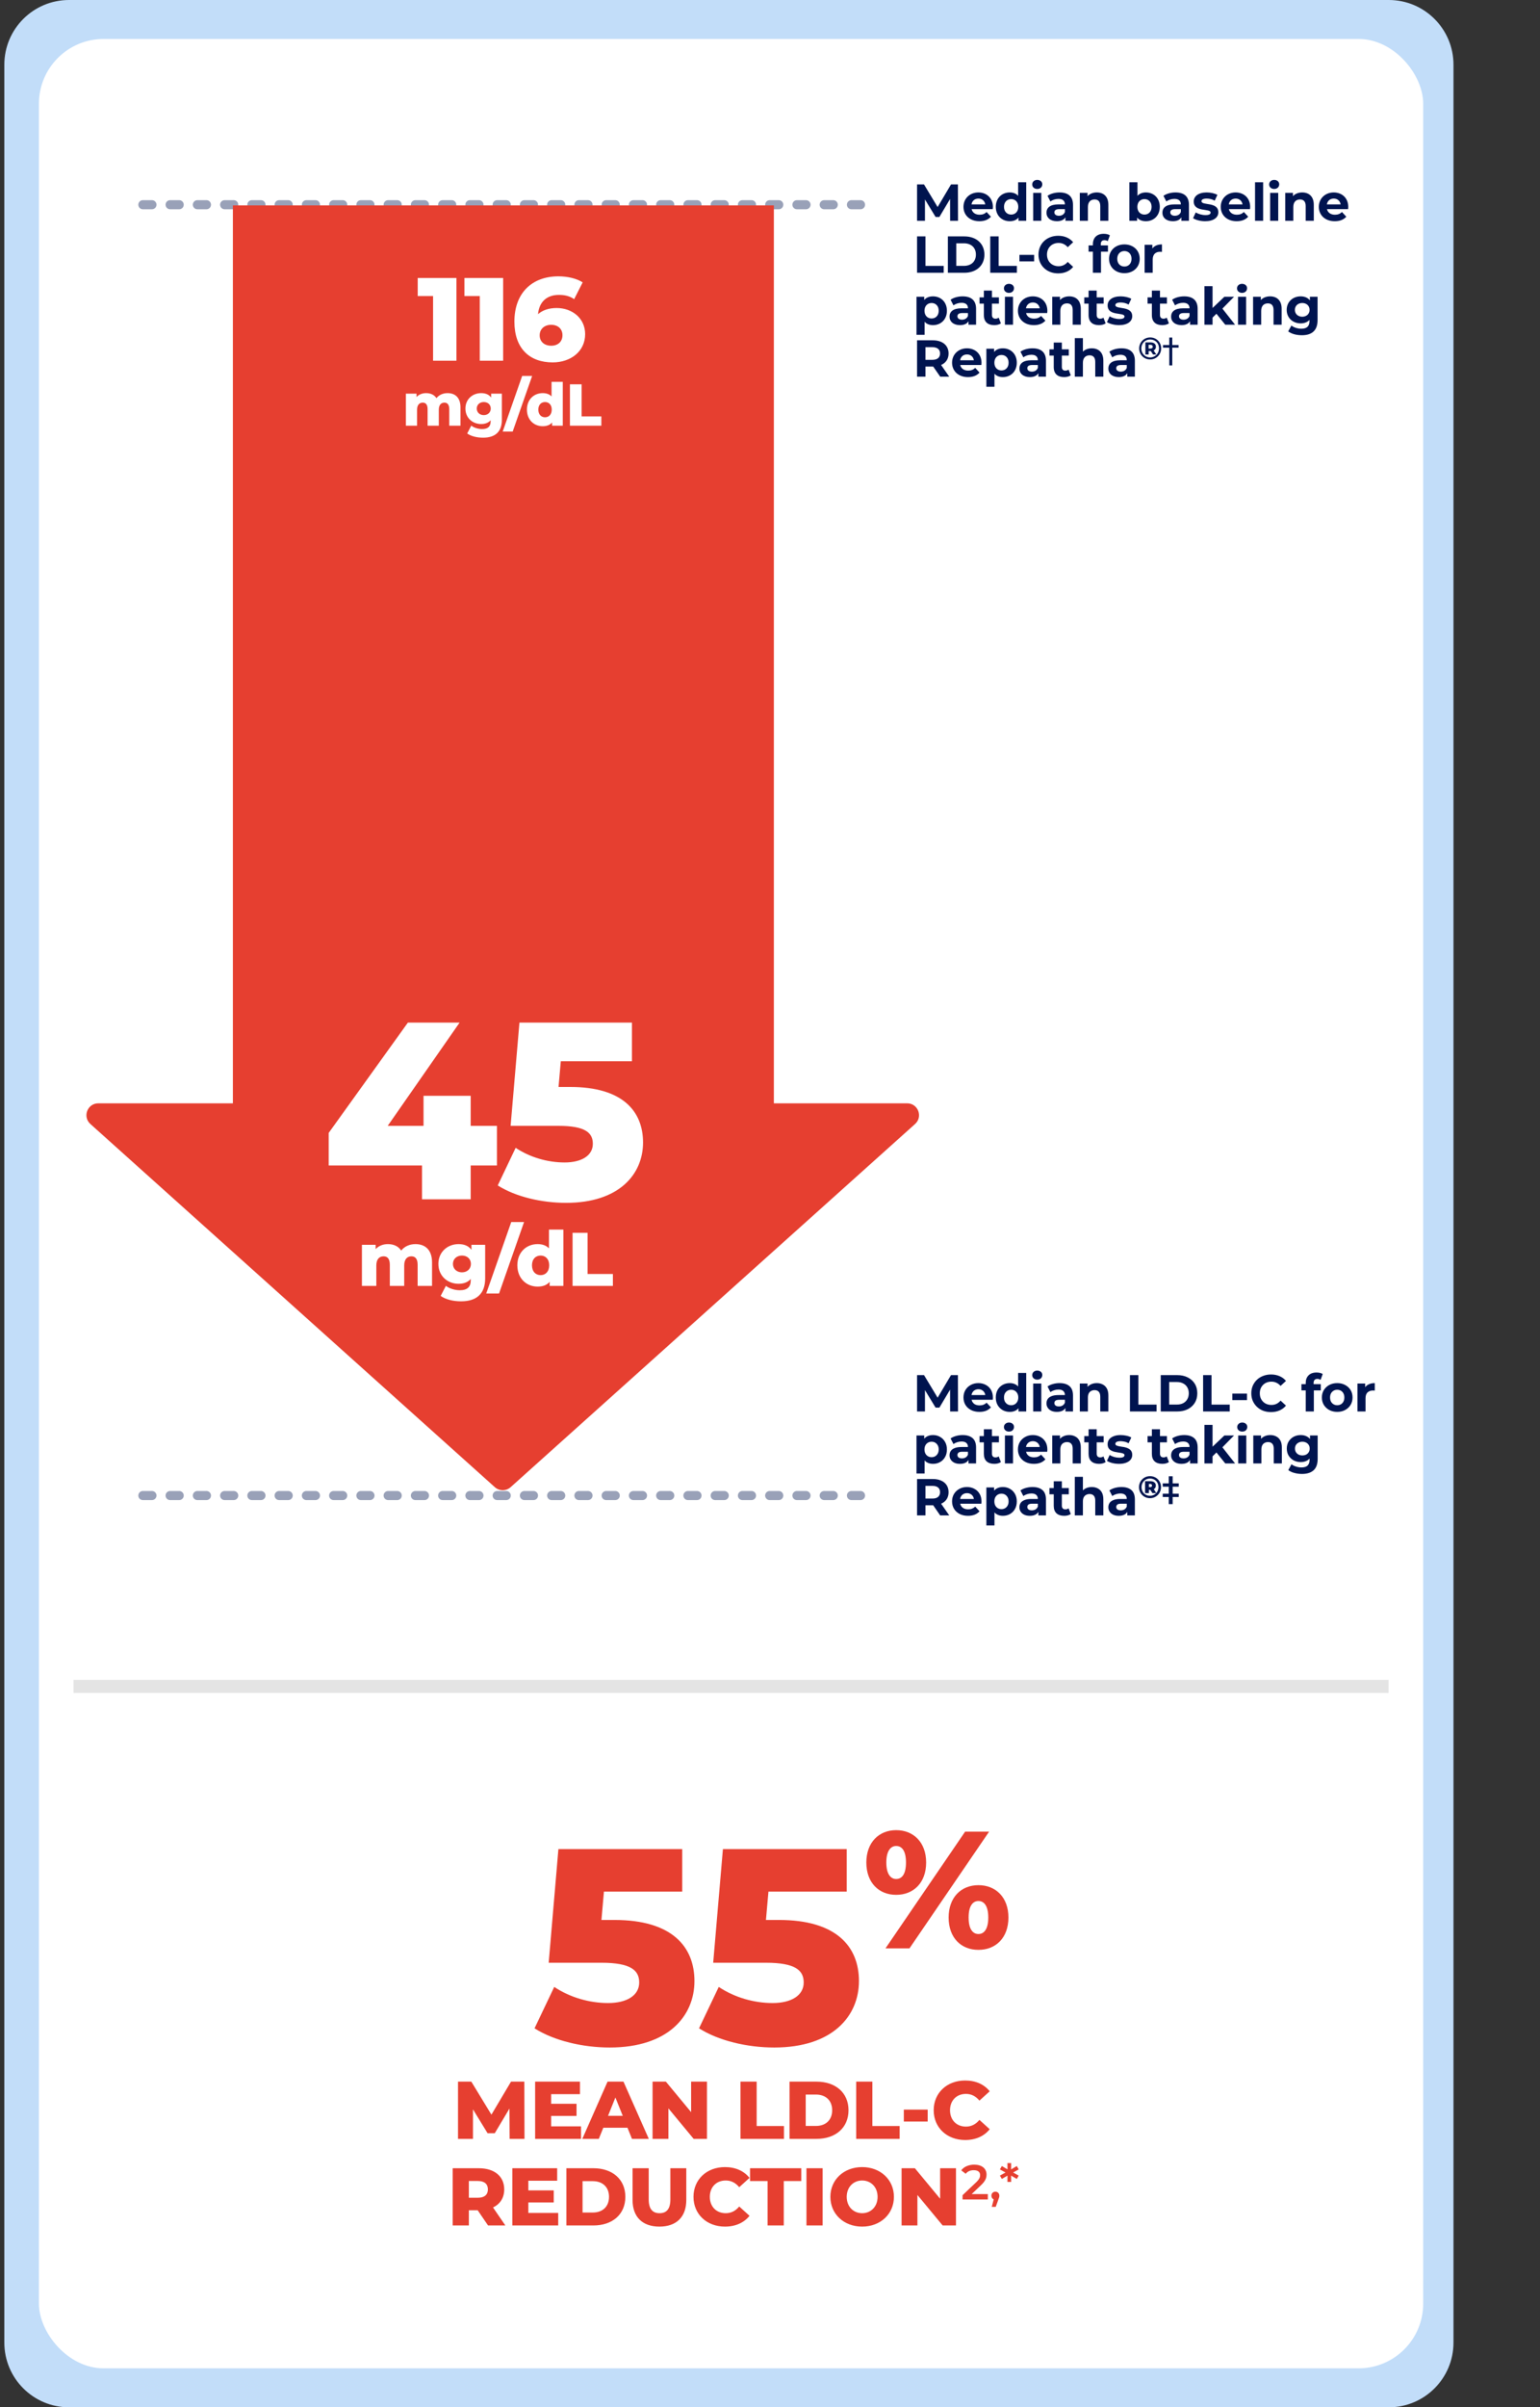
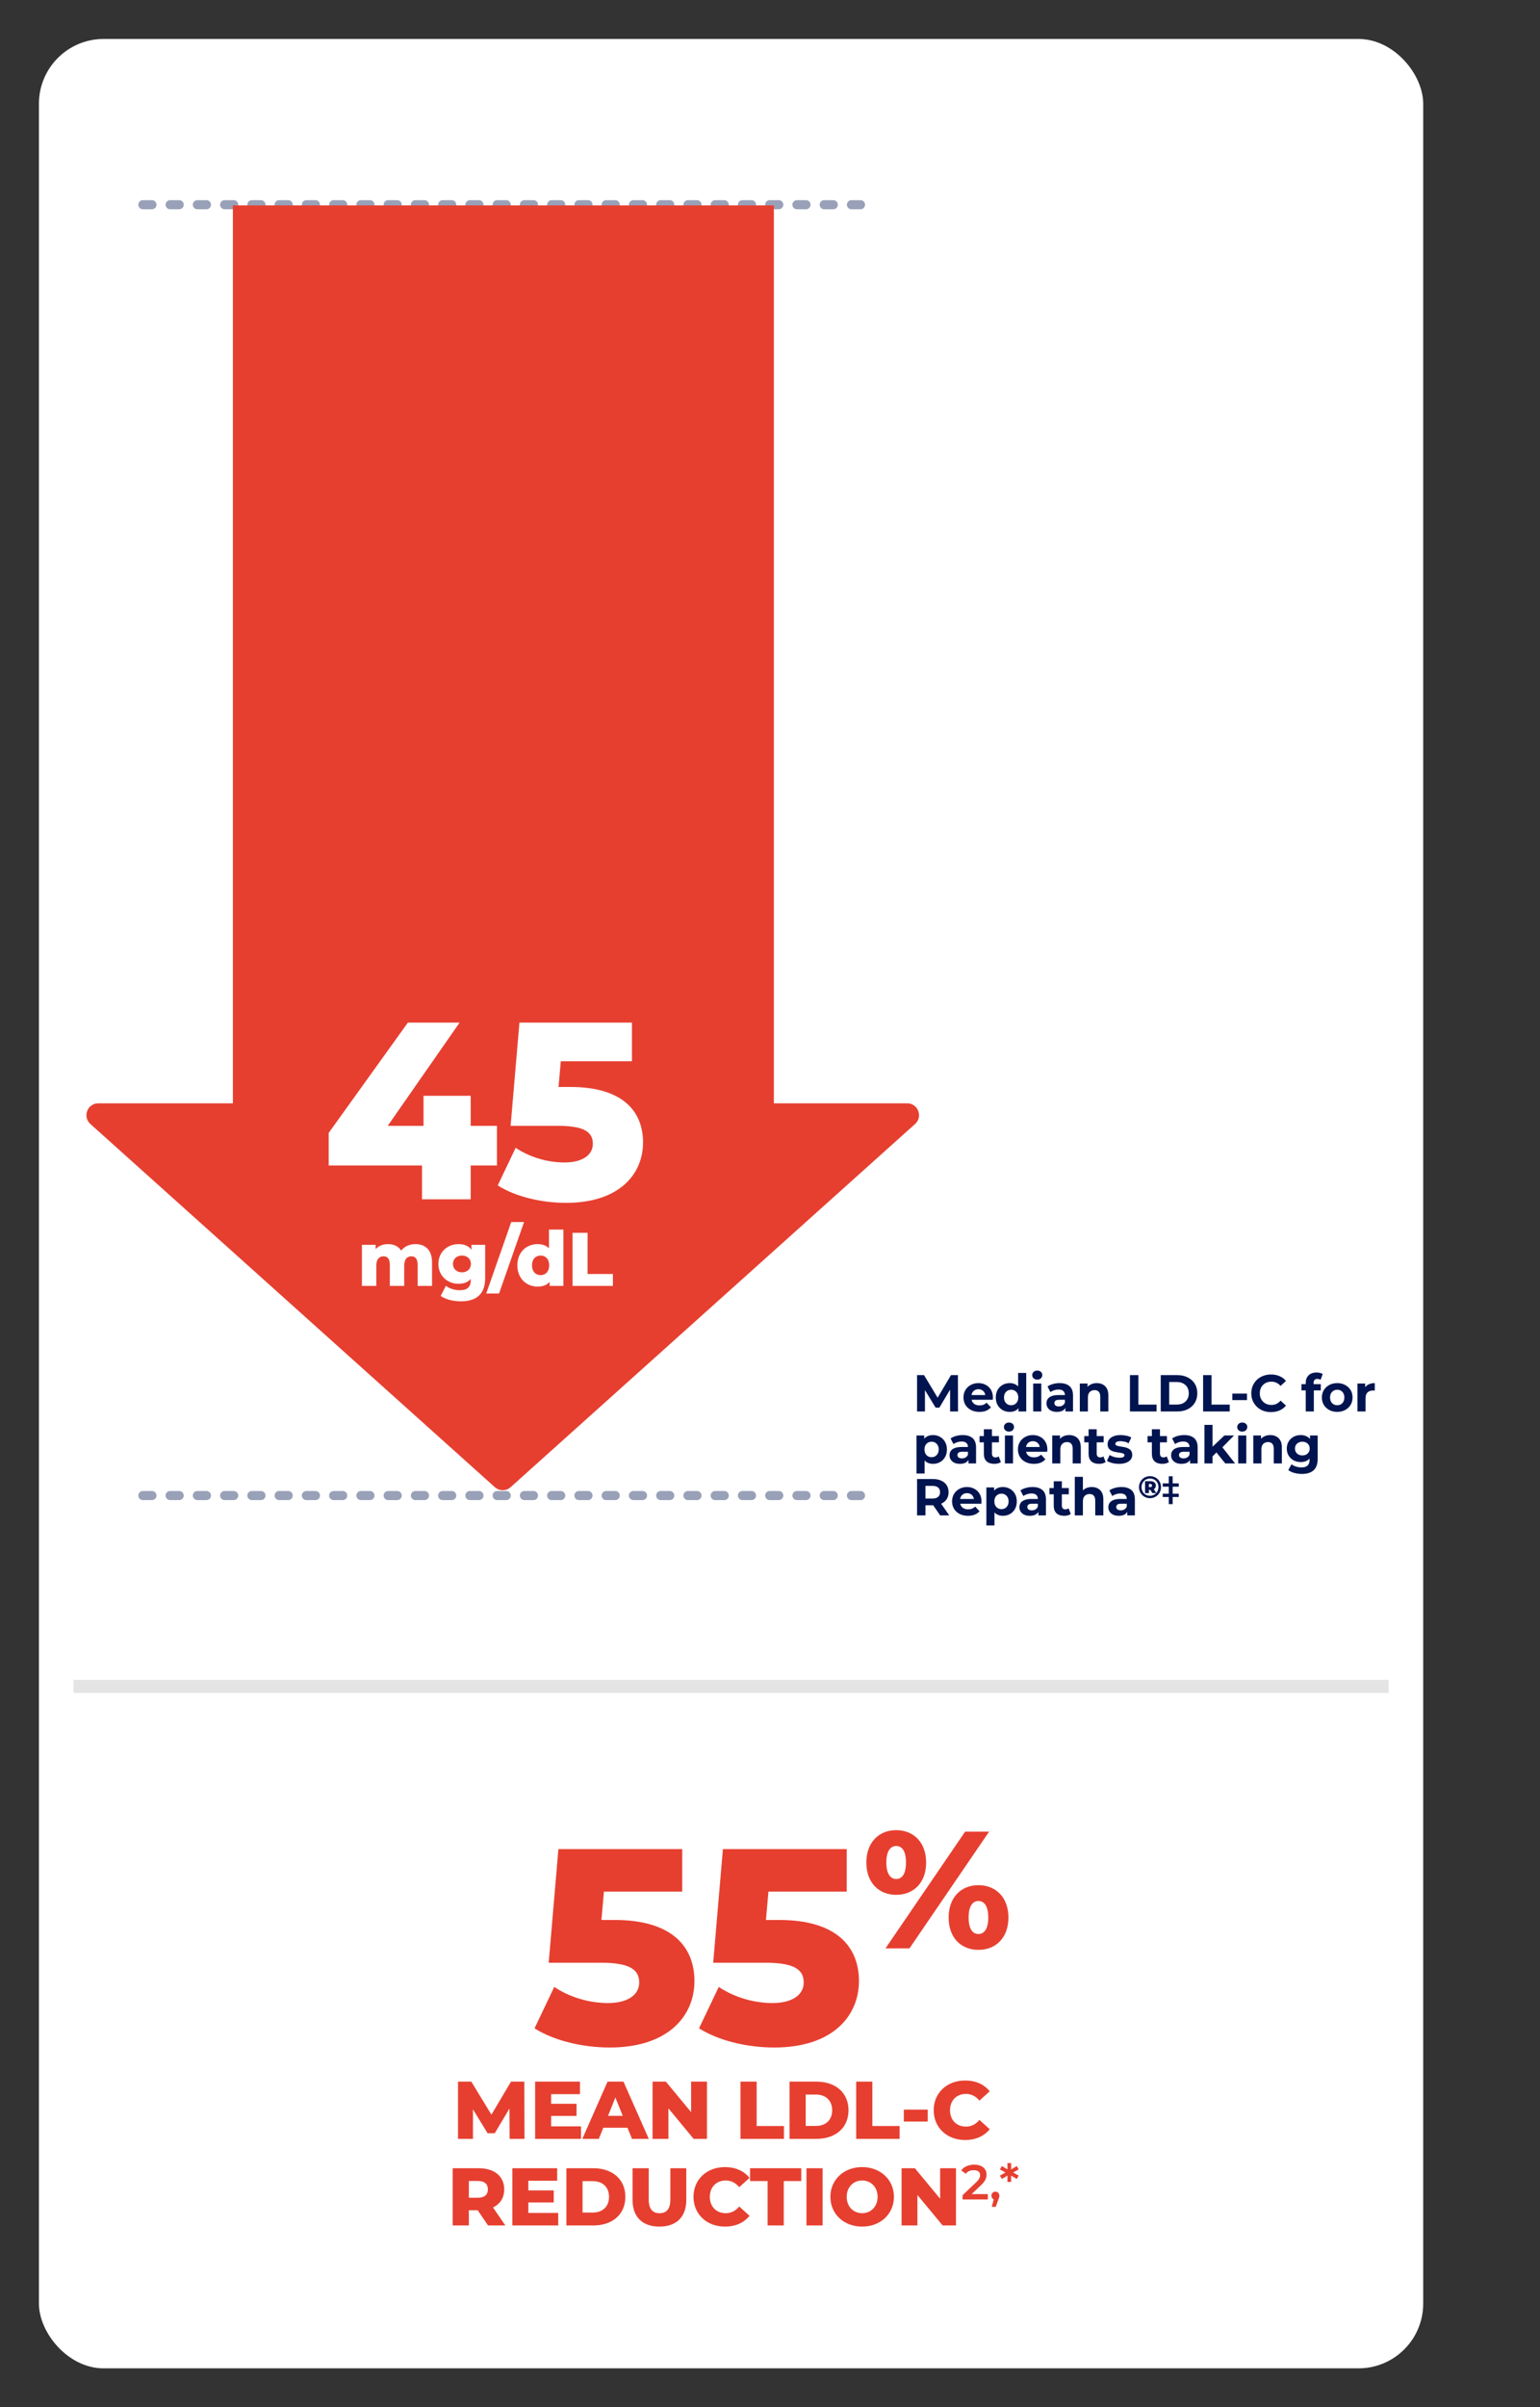
<svg xmlns="http://www.w3.org/2000/svg" width="356" height="556" viewBox="0 0 356 556" fill="none">
  <rect x="0" y="0" width="356" height="556" fill="#333333" stroke="none" />
-   <path d="M1 14.951C1 6.694 7.694 0 15.951 0H321.049C329.306 0 336 6.694 336 14.951V541.049C336 549.306 329.306 556 321.049 556H15.951C7.694 556 1 549.306 1 541.049V14.951Z" fill="#C2DDF9" />
  <rect x="9" y="9" width="320" height="538" rx="14.951" fill="white" />
  <path d="M142.05 443.44C155.335 443.44 160.534 449.602 160.534 457.56C160.534 465.582 154.501 472.899 140.959 472.899C134.734 472.899 128.123 471.358 123.567 468.47L128.123 458.908C131.781 461.346 136.274 462.63 140.574 462.63C144.874 462.63 147.762 460.897 147.762 457.881C147.762 455.121 145.901 453.324 139.034 453.324H126.84L129.086 427.075H157.71V436.894H139.611L139.034 443.44H142.05ZM180.078 443.44C193.363 443.44 198.562 449.602 198.562 457.56C198.562 465.582 192.529 472.899 178.987 472.899C172.762 472.899 166.152 471.358 161.595 468.47L166.152 458.908C169.81 461.346 174.302 462.63 178.602 462.63C182.902 462.63 185.79 460.897 185.79 457.881C185.79 455.121 183.929 453.324 177.062 453.324H164.868L167.114 427.075H195.738V436.894H177.64L177.062 443.44H180.078ZM207.163 437.639C203.197 437.639 200.271 434.867 200.271 430.169C200.271 425.509 203.197 422.698 207.163 422.698C211.168 422.698 214.095 425.509 214.095 430.169C214.095 434.867 211.168 437.639 207.163 437.639ZM204.699 450L223.105 423.045H228.65L210.244 450H204.699ZM207.163 433.981C208.473 433.981 209.435 432.903 209.435 430.169C209.435 427.435 208.473 426.357 207.163 426.357C205.931 426.357 204.891 427.435 204.891 430.169C204.891 432.903 205.931 433.981 207.163 433.981ZM226.186 450.347C222.181 450.347 219.293 447.574 219.293 442.876C219.293 438.217 222.181 435.406 226.186 435.406C230.191 435.406 233.117 438.217 233.117 442.876C233.117 447.574 230.191 450.347 226.186 450.347ZM226.186 446.688C227.457 446.688 228.458 445.61 228.458 442.876C228.458 440.142 227.457 439.064 226.186 439.064C224.915 439.064 223.914 440.142 223.914 442.876C223.914 445.61 224.915 446.688 226.186 446.688ZM121.247 494H117.811L117.773 486.995L114.375 492.697H112.713L109.334 487.184V494H105.879V480.784H108.956L113.601 488.411L118.132 480.784H121.209L121.247 494ZM127.404 491.111H134.314V494H123.703V480.784H134.069V483.673H127.404V485.9H133.276V488.695H127.404V491.111ZM146.093 494L145.054 491.432H139.466L138.428 494H134.614L140.448 480.784H144.129L149.982 494H146.093ZM140.561 488.676H143.959L142.26 484.447L140.561 488.676ZM159.765 480.784H163.427V494H160.35L154.516 486.958V494H150.853V480.784H153.931L159.765 487.826V480.784ZM171.181 494V480.784H174.919V491.036H181.225V494H171.181ZM182.516 494V480.784H188.765C193.145 480.784 196.147 483.333 196.147 487.392C196.147 491.451 193.145 494 188.765 494H182.516ZM186.254 491.017H188.614C190.861 491.017 192.371 489.676 192.371 487.392C192.371 485.107 190.861 483.767 188.614 483.767H186.254V491.017ZM197.925 494V480.784H201.664V491.036H207.97V494H197.925ZM208.937 489.997V487.241H214.45V489.997H208.937ZM223.109 494.264C218.918 494.264 215.84 491.413 215.84 487.392C215.84 483.37 218.918 480.52 223.109 480.52C225.545 480.52 227.508 481.407 228.792 483.012L226.413 485.164C225.583 484.163 224.563 483.616 223.298 483.616C221.127 483.616 219.617 485.126 219.617 487.392C219.617 489.658 221.127 491.168 223.298 491.168C224.563 491.168 225.583 490.62 226.413 489.62L228.792 491.772C227.508 493.377 225.545 494.264 223.109 494.264ZM112.822 514L110.425 510.488H108.386V514H104.647V500.784H110.689C114.295 500.784 116.561 502.653 116.561 505.674C116.561 507.618 115.617 509.053 113.974 509.846L116.825 514H112.822ZM112.785 505.674C112.785 504.447 112.011 503.729 110.462 503.729H108.386V507.6H110.462C112.011 507.6 112.785 506.882 112.785 505.674ZM122.135 511.111H129.045V514H118.434V500.784H128.8V503.673H122.135V505.9H128.007V508.695H122.135V511.111ZM130.931 514V500.784H137.18C141.56 500.784 144.562 503.333 144.562 507.392C144.562 511.451 141.56 514 137.18 514H130.931ZM134.669 511.017H137.029C139.276 511.017 140.786 509.676 140.786 507.392C140.786 505.107 139.276 503.767 137.029 503.767H134.669V511.017ZM152.438 514.264C148.53 514.264 146.227 512.055 146.227 508.109V500.784H149.965V507.996C149.965 510.262 150.909 511.168 152.476 511.168C154.024 511.168 154.968 510.262 154.968 507.996V500.784H158.65V508.109C158.65 512.055 156.347 514.264 152.438 514.264ZM167.583 514.264C163.391 514.264 160.314 511.413 160.314 507.392C160.314 503.37 163.391 500.52 167.583 500.52C170.018 500.52 171.982 501.407 173.266 503.012L170.887 505.164C170.056 504.163 169.037 503.616 167.772 503.616C165.6 503.616 164.09 505.126 164.09 507.392C164.09 509.658 165.6 511.168 167.772 511.168C169.037 511.168 170.056 510.62 170.887 509.62L173.266 511.772C171.982 513.377 170.018 514.264 167.583 514.264ZM177.446 514V503.748H173.387V500.784H185.225V503.748H181.185V514H177.446ZM186.429 514V500.784H190.167V514H186.429ZM199.303 514.264C195.073 514.264 191.958 511.357 191.958 507.392C191.958 503.427 195.073 500.52 199.303 500.52C203.532 500.52 206.647 503.427 206.647 507.392C206.647 511.357 203.532 514.264 199.303 514.264ZM199.303 511.168C201.304 511.168 202.871 509.676 202.871 507.392C202.871 505.107 201.304 503.616 199.303 503.616C197.301 503.616 195.734 505.107 195.734 507.392C195.734 509.676 197.301 511.168 199.303 511.168ZM217.328 500.784H220.99V514H217.913L212.079 506.958V514H208.416V500.784H211.494L217.328 507.826V500.784ZM224.62 506.754H228.359V508H222.513V507.014L225.663 504.024C226.433 503.288 226.569 502.823 226.569 502.381C226.569 501.656 226.07 501.237 225.096 501.237C224.326 501.237 223.68 501.498 223.238 502.064L222.207 501.271C222.819 500.444 223.918 499.957 225.221 499.957C226.943 499.957 228.053 500.829 228.053 502.234C228.053 503.004 227.838 503.707 226.739 504.738L224.62 506.754ZM230.101 506.199C230.633 506.199 231.018 506.584 231.018 507.139C231.018 507.388 230.962 507.592 230.758 508.113L230.18 509.711H229.263L229.716 507.977C229.399 507.841 229.183 507.547 229.183 507.139C229.183 506.573 229.58 506.199 230.101 506.199ZM235.493 501.056L234.201 501.77L235.493 502.483L235.051 503.254L233.737 502.483L233.748 503.945H232.887L232.899 502.495L231.596 503.254L231.143 502.483L232.446 501.77L231.143 501.056L231.596 500.274L232.899 501.045L232.887 499.595H233.748L233.737 501.056L235.051 500.274L235.493 501.056Z" fill="#E63F30" />
  <line opacity="0.4" x1="33.026" y1="47.281" x2="203.005" y2="47.281" stroke="#00144F" stroke-width="2.1" stroke-linecap="round" stroke-dasharray="2.1 4.2" />
  <line opacity="0.4" x1="33.026" y1="345.417" x2="203.005" y2="345.417" stroke="#00144F" stroke-width="2.1" stroke-linecap="round" stroke-dasharray="2.1 4.2" />
  <rect x="53.837" y="47.438" width="125.058" height="237.109" fill="#E63F30" />
  <path d="M114.387 343.481C115.427 344.414 117.003 344.414 118.044 343.481L211.538 259.602C213.407 257.925 212.221 254.827 209.709 254.827H22.721C20.21 254.827 19.024 257.925 20.893 259.602L114.387 343.481Z" fill="#E63F30" />
-   <path d="M96.566 64.207H105.52V83.318H100.115V68.384H96.566V64.207ZM107.357 64.207H116.312V83.318H110.906V68.384H107.357V64.207ZM128.687 71.142C132.291 71.142 135.267 73.517 135.267 77.175C135.267 81.162 131.936 83.701 127.759 83.701C122.408 83.701 118.913 80.479 118.913 74.281C118.913 67.62 123.036 63.825 129.069 63.825C131.226 63.825 133.301 64.316 134.693 65.217L132.728 69.094C131.636 68.33 130.434 68.111 129.206 68.111C126.476 68.111 124.646 69.64 124.373 72.561C125.438 71.633 126.885 71.142 128.687 71.142ZM127.431 79.851C128.96 79.851 130.025 78.923 130.025 77.421C130.025 75.947 128.96 75.019 127.404 75.019C125.848 75.019 124.756 76.001 124.756 77.448C124.756 78.868 125.793 79.851 127.431 79.851ZM103.459 90.797C105.179 90.797 106.449 91.793 106.449 94.087V98.318H103.855V94.51C103.855 93.445 103.418 92.995 102.736 92.995C101.985 92.995 101.439 93.5 101.439 94.646V98.318H98.845V94.51C98.845 93.445 98.422 92.995 97.726 92.995C96.961 92.995 96.415 93.5 96.415 94.646V98.318H93.822V90.92H96.292V91.698C96.852 91.097 97.63 90.797 98.504 90.797C99.514 90.797 100.374 91.165 100.893 91.957C101.48 91.22 102.394 90.797 103.459 90.797ZM113.543 90.92H116.014V96.967C116.014 99.765 114.431 101.089 111.673 101.089C110.254 101.089 108.902 100.762 108.001 100.12L108.943 98.305C109.557 98.796 110.568 99.097 111.441 99.097C112.834 99.097 113.421 98.469 113.421 97.308V97.062C112.916 97.65 112.165 97.936 111.223 97.936C109.257 97.936 107.592 96.544 107.592 94.36C107.592 92.189 109.257 90.797 111.223 90.797C112.247 90.797 113.038 91.124 113.543 91.821V90.92ZM111.837 95.875C112.765 95.875 113.448 95.261 113.448 94.36C113.448 93.459 112.765 92.858 111.837 92.858C110.909 92.858 110.213 93.459 110.213 94.36C110.213 95.261 110.909 95.875 111.837 95.875ZM116.206 99.683L120.711 86.824H123.018L118.513 99.683H116.206ZM127.503 88.189H130.096V98.318H127.626V97.581C127.134 98.168 126.411 98.441 125.455 98.441C123.435 98.441 121.81 96.967 121.81 94.605C121.81 92.257 123.435 90.797 125.455 90.797C126.315 90.797 127.011 91.043 127.503 91.561V88.189ZM126.001 96.38C126.875 96.38 127.544 95.738 127.544 94.605C127.544 93.486 126.875 92.858 126.001 92.858C125.114 92.858 124.445 93.486 124.445 94.605C124.445 95.738 125.114 96.38 126.001 96.38ZM131.751 98.318V88.763H134.454V96.175H139.014V98.318H131.751Z" fill="white" />
  <path d="M114.875 260.032V269.186H108.811V277H97.557V269.186H75.982V261.664L94.292 236.182H106.246L89.627 260.032H97.907V253.093H108.811V260.032H114.875ZM131.857 251.052C143.927 251.052 148.65 256.65 148.65 263.88C148.65 271.169 143.169 277.816 130.865 277.816C125.209 277.816 119.203 276.417 115.063 273.793L119.203 265.105C122.527 267.32 126.609 268.487 130.516 268.487C134.422 268.487 137.046 266.912 137.046 264.172C137.046 261.664 135.355 260.032 129.116 260.032H118.037L120.078 236.182H146.085V245.104H129.641L129.116 251.052H131.857ZM96.037 287.344C98.245 287.344 99.875 288.623 99.875 291.567V297H96.545V292.11C96.545 290.743 95.984 290.165 95.108 290.165C94.144 290.165 93.443 290.814 93.443 292.286V297H90.113V292.11C90.113 290.743 89.57 290.165 88.676 290.165C87.695 290.165 86.994 290.814 86.994 292.286V297H83.664V287.501H86.836V288.5C87.555 287.729 88.553 287.344 89.675 287.344C90.972 287.344 92.076 287.817 92.742 288.833C93.496 287.887 94.67 287.344 96.037 287.344ZM108.983 287.501H112.155V295.265C112.155 298.858 110.122 300.558 106.582 300.558C104.76 300.558 103.025 300.137 101.868 299.313L103.077 296.982C103.866 297.613 105.163 297.999 106.284 297.999C108.072 297.999 108.826 297.193 108.826 295.703V295.388C108.177 296.141 107.213 296.509 106.004 296.509C103.48 296.509 101.342 294.722 101.342 291.918C101.342 289.131 103.48 287.344 106.004 287.344C107.318 287.344 108.335 287.764 108.983 288.658V287.501ZM106.793 293.863C107.984 293.863 108.861 293.074 108.861 291.918C108.861 290.761 107.984 289.99 106.793 289.99C105.601 289.99 104.707 290.761 104.707 291.918C104.707 293.074 105.601 293.863 106.793 293.863ZM112.402 298.753L118.185 282.244H121.147L115.364 298.753H112.402ZM126.904 283.996H130.234V297H127.062V296.054C126.431 296.807 125.502 297.158 124.276 297.158C121.682 297.158 119.596 295.265 119.596 292.233C119.596 289.219 121.682 287.344 124.276 287.344C125.38 287.344 126.274 287.659 126.904 288.325V283.996ZM124.977 294.511C126.098 294.511 126.957 293.688 126.957 292.233C126.957 290.796 126.098 289.99 124.977 289.99C123.838 289.99 122.979 290.796 122.979 292.233C122.979 293.688 123.838 294.511 124.977 294.511ZM132.359 297V284.732H135.829V294.249H141.683V297H132.359Z" fill="white" />
-   <path d="M221.464 51H219.64L219.628 45.96L217.156 50.112H216.28L213.82 46.068V51H211.996V42.6H213.604L216.748 47.82L219.844 42.6H221.44L221.464 51ZM229.529 47.796C229.529 47.94 229.505 48.144 229.493 48.3H224.609C224.789 49.104 225.473 49.596 226.457 49.596C227.141 49.596 227.633 49.392 228.077 48.972L229.073 50.052C228.473 50.736 227.573 51.096 226.409 51.096C224.177 51.096 222.725 49.692 222.725 47.772C222.725 45.84 224.201 44.448 226.169 44.448C228.065 44.448 229.529 45.72 229.529 47.796ZM226.181 45.864C225.329 45.864 224.717 46.38 224.585 47.208H227.765C227.633 46.392 227.021 45.864 226.181 45.864ZM235.359 42.096H237.231V51H235.443V50.256C234.975 50.82 234.291 51.096 233.427 51.096C231.603 51.096 230.199 49.8 230.199 47.772C230.199 45.744 231.603 44.448 233.427 44.448C234.219 44.448 234.891 44.7 235.359 45.228V42.096ZM233.751 49.56C234.675 49.56 235.395 48.888 235.395 47.772C235.395 46.656 234.675 45.984 233.751 45.984C232.815 45.984 232.095 46.656 232.095 47.772C232.095 48.888 232.815 49.56 233.751 49.56ZM239.78 43.644C239.084 43.644 238.616 43.188 238.616 42.6C238.616 42.012 239.084 41.556 239.78 41.556C240.476 41.556 240.944 41.988 240.944 42.564C240.944 43.188 240.476 43.644 239.78 43.644ZM238.844 51V44.544H240.716V51H238.844ZM244.937 44.448C246.905 44.448 248.045 45.36 248.045 47.316V51H246.293V50.196C245.945 50.784 245.273 51.096 244.325 51.096C242.813 51.096 241.913 50.256 241.913 49.14C241.913 48 242.717 47.208 244.685 47.208H246.173C246.173 46.404 245.693 45.936 244.685 45.936C244.001 45.936 243.293 46.164 242.825 46.536L242.153 45.228C242.861 44.724 243.905 44.448 244.937 44.448ZM244.793 49.836C245.417 49.836 245.957 49.548 246.173 48.96V48.3H244.889C244.013 48.3 243.737 48.624 243.737 49.056C243.737 49.524 244.133 49.836 244.793 49.836ZM253.543 44.448C255.067 44.448 256.219 45.336 256.219 47.304V51H254.347V47.592C254.347 46.548 253.867 46.068 253.039 46.068C252.139 46.068 251.491 46.62 251.491 47.808V51H249.619V44.544H251.407V45.3C251.911 44.748 252.667 44.448 253.543 44.448ZM264.891 44.448C266.703 44.448 268.107 45.744 268.107 47.772C268.107 49.8 266.703 51.096 264.891 51.096C264.027 51.096 263.331 50.82 262.863 50.256V51H261.075V42.096H262.947V45.228C263.427 44.7 264.087 44.448 264.891 44.448ZM264.567 49.56C265.503 49.56 266.211 48.888 266.211 47.772C266.211 46.656 265.503 45.984 264.567 45.984C263.631 45.984 262.923 46.656 262.923 47.772C262.923 48.888 263.631 49.56 264.567 49.56ZM271.738 44.448C273.706 44.448 274.846 45.36 274.846 47.316V51H273.094V50.196C272.746 50.784 272.074 51.096 271.126 51.096C269.614 51.096 268.714 50.256 268.714 49.14C268.714 48 269.518 47.208 271.486 47.208H272.974C272.974 46.404 272.494 45.936 271.486 45.936C270.802 45.936 270.094 46.164 269.626 46.536L268.954 45.228C269.662 44.724 270.706 44.448 271.738 44.448ZM271.594 49.836C272.218 49.836 272.758 49.548 272.974 48.96V48.3H271.69C270.814 48.3 270.538 48.624 270.538 49.056C270.538 49.524 270.934 49.836 271.594 49.836ZM278.593 51.096C277.501 51.096 276.397 50.796 275.797 50.4L276.421 49.056C276.997 49.428 277.873 49.68 278.665 49.68C279.529 49.68 279.853 49.452 279.853 49.092C279.853 48.036 275.953 49.116 275.953 46.536C275.953 45.312 277.057 44.448 278.941 44.448C279.829 44.448 280.813 44.652 281.425 45.012L280.801 46.344C280.165 45.984 279.529 45.864 278.941 45.864C278.101 45.864 277.741 46.128 277.741 46.464C277.741 47.568 281.641 46.5 281.641 49.044C281.641 50.244 280.525 51.096 278.593 51.096ZM289 47.796C289 47.94 288.976 48.144 288.964 48.3H284.08C284.26 49.104 284.944 49.596 285.928 49.596C286.612 49.596 287.104 49.392 287.548 48.972L288.544 50.052C287.944 50.736 287.044 51.096 285.88 51.096C283.648 51.096 282.196 49.692 282.196 47.772C282.196 45.84 283.672 44.448 285.64 44.448C287.536 44.448 289 45.72 289 47.796ZM285.652 45.864C284.8 45.864 284.188 46.38 284.056 47.208H287.236C287.104 46.392 286.492 45.864 285.652 45.864ZM290.126 51V42.096H291.998V51H290.126ZM294.551 43.644C293.855 43.644 293.387 43.188 293.387 42.6C293.387 42.012 293.855 41.556 294.551 41.556C295.247 41.556 295.715 41.988 295.715 42.564C295.715 43.188 295.247 43.644 294.551 43.644ZM293.615 51V44.544H295.487V51H293.615ZM301.029 44.448C302.553 44.448 303.705 45.336 303.705 47.304V51H301.833V47.592C301.833 46.548 301.353 46.068 300.525 46.068C299.625 46.068 298.977 46.62 298.977 47.808V51H297.105V44.544H298.893V45.3C299.397 44.748 300.153 44.448 301.029 44.448ZM311.676 47.796C311.676 47.94 311.652 48.144 311.64 48.3H306.756C306.936 49.104 307.62 49.596 308.604 49.596C309.288 49.596 309.78 49.392 310.224 48.972L311.22 50.052C310.62 50.736 309.72 51.096 308.556 51.096C306.324 51.096 304.872 49.692 304.872 47.772C304.872 45.84 306.348 44.448 308.316 44.448C310.212 44.448 311.676 45.72 311.676 47.796ZM308.328 45.864C307.476 45.864 306.864 46.38 306.732 47.208H309.912C309.78 46.392 309.168 45.864 308.328 45.864ZM211.996 63V54.6H213.94V61.416H218.152V63H211.996ZM219.118 63V54.6H222.934C225.682 54.6 227.566 56.256 227.566 58.8C227.566 61.344 225.682 63 222.934 63H219.118ZM221.062 61.404H222.838C224.506 61.404 225.598 60.408 225.598 58.8C225.598 57.192 224.506 56.196 222.838 56.196H221.062V61.404ZM228.912 63V54.6H230.856V61.416H235.068V63H228.912ZM235.662 60.372V58.872H239.058V60.372H235.662ZM244.61 63.144C242.006 63.144 240.062 61.332 240.062 58.8C240.062 56.268 242.006 54.456 244.622 54.456C246.074 54.456 247.286 54.984 248.078 55.944L246.83 57.096C246.266 56.448 245.558 56.112 244.718 56.112C243.146 56.112 242.03 57.216 242.03 58.8C242.03 60.384 243.146 61.488 244.718 61.488C245.558 61.488 246.266 61.152 246.83 60.492L248.078 61.644C247.286 62.616 246.074 63.144 244.61 63.144ZM254.469 56.412V56.688H256.125V58.128H254.517V63H252.645V58.128H251.649V56.688H252.645V56.4C252.645 54.948 253.533 54 255.141 54C255.669 54 256.221 54.108 256.569 54.348L256.077 55.704C255.873 55.56 255.609 55.476 255.321 55.476C254.769 55.476 254.469 55.776 254.469 56.412ZM259.928 63.096C257.876 63.096 256.376 61.716 256.376 59.772C256.376 57.828 257.876 56.448 259.928 56.448C261.98 56.448 263.468 57.828 263.468 59.772C263.468 61.716 261.98 63.096 259.928 63.096ZM259.928 61.56C260.864 61.56 261.572 60.888 261.572 59.772C261.572 58.656 260.864 57.984 259.928 57.984C258.992 57.984 258.272 58.656 258.272 59.772C258.272 60.888 258.992 61.56 259.928 61.56ZM266.387 57.396C266.843 56.772 267.611 56.448 268.607 56.448V58.176C268.451 58.164 268.331 58.152 268.187 58.152C267.155 58.152 266.471 58.716 266.471 59.952V63H264.599V56.544H266.387V57.396ZM215.68 68.448C217.492 68.448 218.896 69.744 218.896 71.772C218.896 73.8 217.492 75.096 215.68 75.096C214.876 75.096 214.216 74.844 213.736 74.316V77.328H211.864V68.544H213.652V69.288C214.12 68.724 214.816 68.448 215.68 68.448ZM215.356 73.56C216.292 73.56 217 72.888 217 71.772C217 70.656 216.292 69.984 215.356 69.984C214.42 69.984 213.712 70.656 213.712 71.772C213.712 72.888 214.42 73.56 215.356 73.56ZM222.528 68.448C224.496 68.448 225.636 69.36 225.636 71.316V75H223.884V74.196C223.536 74.784 222.864 75.096 221.916 75.096C220.404 75.096 219.504 74.256 219.504 73.14C219.504 72 220.308 71.208 222.276 71.208H223.764C223.764 70.404 223.284 69.936 222.276 69.936C221.592 69.936 220.884 70.164 220.416 70.536L219.744 69.228C220.452 68.724 221.496 68.448 222.528 68.448ZM222.384 73.836C223.008 73.836 223.548 73.548 223.764 72.96V72.3H222.48C221.604 72.3 221.328 72.624 221.328 73.056C221.328 73.524 221.724 73.836 222.384 73.836ZM230.87 73.368L231.374 74.688C230.99 74.964 230.426 75.096 229.85 75.096C228.326 75.096 227.438 74.316 227.438 72.78V70.128H226.442V68.688H227.438V67.116H229.31V68.688H230.918V70.128H229.31V72.756C229.31 73.308 229.61 73.608 230.114 73.608C230.39 73.608 230.666 73.524 230.87 73.368ZM233.241 67.644C232.545 67.644 232.077 67.188 232.077 66.6C232.077 66.012 232.545 65.556 233.241 65.556C233.937 65.556 234.405 65.988 234.405 66.564C234.405 67.188 233.937 67.644 233.241 67.644ZM232.305 75V68.544H234.177V75H232.305ZM242.118 71.796C242.118 71.94 242.094 72.144 242.082 72.3H237.198C237.378 73.104 238.062 73.596 239.046 73.596C239.73 73.596 240.222 73.392 240.666 72.972L241.662 74.052C241.062 74.736 240.162 75.096 238.998 75.096C236.766 75.096 235.314 73.692 235.314 71.772C235.314 69.84 236.79 68.448 238.758 68.448C240.654 68.448 242.118 69.72 242.118 71.796ZM238.77 69.864C237.918 69.864 237.306 70.38 237.174 71.208H240.354C240.222 70.392 239.61 69.864 238.77 69.864ZM247.168 68.448C248.692 68.448 249.844 69.336 249.844 71.304V75H247.972V71.592C247.972 70.548 247.492 70.068 246.664 70.068C245.764 70.068 245.116 70.62 245.116 71.808V75H243.244V68.544H245.032V69.3C245.536 68.748 246.292 68.448 247.168 68.448ZM255.081 73.368L255.585 74.688C255.201 74.964 254.637 75.096 254.061 75.096C252.537 75.096 251.649 74.316 251.649 72.78V70.128H250.653V68.688H251.649V67.116H253.521V68.688H255.129V70.128H253.521V72.756C253.521 73.308 253.821 73.608 254.325 73.608C254.601 73.608 254.877 73.524 255.081 73.368ZM258.688 75.096C257.596 75.096 256.492 74.796 255.892 74.4L256.516 73.056C257.092 73.428 257.968 73.68 258.76 73.68C259.624 73.68 259.948 73.452 259.948 73.092C259.948 72.036 256.048 73.116 256.048 70.536C256.048 69.312 257.152 68.448 259.036 68.448C259.924 68.448 260.908 68.652 261.52 69.012L260.896 70.344C260.26 69.984 259.624 69.864 259.036 69.864C258.196 69.864 257.836 70.128 257.836 70.464C257.836 71.568 261.736 70.5 261.736 73.044C261.736 74.244 260.62 75.096 258.688 75.096ZM269.71 73.368L270.214 74.688C269.83 74.964 269.266 75.096 268.69 75.096C267.166 75.096 266.278 74.316 266.278 72.78V70.128H265.282V68.688H266.278V67.116H268.15V68.688H269.758V70.128H268.15V72.756C268.15 73.308 268.45 73.608 268.954 73.608C269.23 73.608 269.506 73.524 269.71 73.368ZM273.748 68.448C275.716 68.448 276.856 69.36 276.856 71.316V75H275.104V74.196C274.756 74.784 274.084 75.096 273.136 75.096C271.624 75.096 270.724 74.256 270.724 73.14C270.724 72 271.528 71.208 273.496 71.208H274.984C274.984 70.404 274.504 69.936 273.496 69.936C272.812 69.936 272.104 70.164 271.636 70.536L270.964 69.228C271.672 68.724 272.716 68.448 273.748 68.448ZM273.604 73.836C274.228 73.836 274.768 73.548 274.984 72.96V72.3H273.7C272.824 72.3 272.548 72.624 272.548 73.056C272.548 73.524 272.944 73.836 273.604 73.836ZM283.243 75L281.203 72.468L280.303 73.356V75H278.431V66.096H280.303V71.136L283.039 68.544H285.271L282.583 71.28L285.511 75H283.243ZM287.122 67.644C286.426 67.644 285.958 67.188 285.958 66.6C285.958 66.012 286.426 65.556 287.122 65.556C287.818 65.556 288.286 65.988 288.286 66.564C288.286 67.188 287.818 67.644 287.122 67.644ZM286.186 75V68.544H288.058V75H286.186ZM293.599 68.448C295.123 68.448 296.275 69.336 296.275 71.304V75H294.403V71.592C294.403 70.548 293.923 70.068 293.095 70.068C292.195 70.068 291.547 70.62 291.547 71.808V75H289.675V68.544H291.463V69.3C291.967 68.748 292.723 68.448 293.599 68.448ZM302.806 68.544H304.582V73.92C304.582 76.32 303.286 77.424 300.958 77.424C299.734 77.424 298.546 77.124 297.79 76.536L298.534 75.192C299.086 75.636 299.986 75.924 300.814 75.924C302.134 75.924 302.71 75.324 302.71 74.16V73.884C302.218 74.424 301.51 74.688 300.67 74.688C298.882 74.688 297.442 73.452 297.442 71.568C297.442 69.684 298.882 68.448 300.67 68.448C301.57 68.448 302.314 68.748 302.806 69.372V68.544ZM301.042 73.152C302.026 73.152 302.734 72.516 302.734 71.568C302.734 70.62 302.026 69.984 301.042 69.984C300.058 69.984 299.338 70.62 299.338 71.568C299.338 72.516 300.058 73.152 301.042 73.152ZM219.436 87H217.348L215.728 84.66H215.632H213.94V87H211.996V78.6H215.632C217.876 78.6 219.28 79.764 219.28 81.648C219.28 82.908 218.644 83.832 217.552 84.3L219.436 87ZM217.312 81.648C217.312 80.724 216.712 80.184 215.524 80.184H213.94V83.112H215.524C216.712 83.112 217.312 82.56 217.312 81.648ZM226.892 83.796C226.892 83.94 226.868 84.144 226.856 84.3H221.972C222.152 85.104 222.836 85.596 223.82 85.596C224.504 85.596 224.996 85.392 225.44 84.972L226.436 86.052C225.836 86.736 224.936 87.096 223.772 87.096C221.54 87.096 220.088 85.692 220.088 83.772C220.088 81.84 221.564 80.448 223.532 80.448C225.428 80.448 226.892 81.72 226.892 83.796ZM223.544 81.864C222.692 81.864 222.08 82.38 221.948 83.208H225.128C224.996 82.392 224.384 81.864 223.544 81.864ZM231.835 80.448C233.647 80.448 235.051 81.744 235.051 83.772C235.051 85.8 233.647 87.096 231.835 87.096C231.031 87.096 230.371 86.844 229.891 86.316V89.328H228.019V80.544H229.807V81.288C230.275 80.724 230.971 80.448 231.835 80.448ZM231.511 85.56C232.447 85.56 233.155 84.888 233.155 83.772C233.155 82.656 232.447 81.984 231.511 81.984C230.575 81.984 229.867 82.656 229.867 83.772C229.867 84.888 230.575 85.56 231.511 85.56ZM238.682 80.448C240.65 80.448 241.79 81.36 241.79 83.316V87H240.038V86.196C239.69 86.784 239.018 87.096 238.07 87.096C236.558 87.096 235.658 86.256 235.658 85.14C235.658 84 236.462 83.208 238.43 83.208H239.918C239.918 82.404 239.438 81.936 238.43 81.936C237.746 81.936 237.038 82.164 236.57 82.536L235.898 81.228C236.606 80.724 237.65 80.448 238.682 80.448ZM238.538 85.836C239.162 85.836 239.702 85.548 239.918 84.96V84.3H238.634C237.758 84.3 237.482 84.624 237.482 85.056C237.482 85.524 237.878 85.836 238.538 85.836ZM247.024 85.368L247.528 86.688C247.144 86.964 246.58 87.096 246.004 87.096C244.48 87.096 243.592 86.316 243.592 84.78V82.128H242.596V80.688H243.592V79.116H245.464V80.688H247.072V82.128H245.464V84.756C245.464 85.308 245.764 85.608 246.268 85.608C246.544 85.608 246.82 85.524 247.024 85.368ZM252.383 80.448C253.907 80.448 255.059 81.336 255.059 83.304V87H253.187V83.592C253.187 82.548 252.707 82.068 251.879 82.068C250.979 82.068 250.331 82.62 250.331 83.808V87H248.459V78.096H250.331V81.216C250.835 80.712 251.555 80.448 252.383 80.448ZM259.24 80.448C261.208 80.448 262.348 81.36 262.348 83.316V87H260.596V86.196C260.248 86.784 259.576 87.096 258.628 87.096C257.116 87.096 256.216 86.256 256.216 85.14C256.216 84 257.02 83.208 258.988 83.208H260.476C260.476 82.404 259.996 81.936 258.988 81.936C258.304 81.936 257.596 82.164 257.128 82.536L256.456 81.228C257.164 80.724 258.208 80.448 259.24 80.448ZM259.096 85.836C259.72 85.836 260.26 85.548 260.476 84.96V84.3H259.192C258.316 84.3 258.04 84.624 258.04 85.056C258.04 85.524 258.436 85.836 259.096 85.836ZM265.888 77.938C267.335 77.938 268.422 79.033 268.422 80.466C268.422 81.898 267.306 83.022 265.874 83.022C264.441 83.022 263.339 81.898 263.339 80.48C263.339 79.062 264.441 77.938 265.888 77.938ZM265.874 82.554C267.047 82.554 267.933 81.639 267.933 80.466C267.933 79.292 267.076 78.406 265.888 78.406C264.7 78.406 263.836 79.314 263.836 80.48C263.836 81.646 264.7 82.554 265.874 82.554ZM267.213 80.077C267.213 80.487 267.026 80.782 266.687 80.941L267.299 81.877H266.55L266.025 81.07H265.996H265.528V81.877H264.779V79.083H265.996C266.759 79.083 267.213 79.472 267.213 80.077ZM265.521 80.509H265.946C266.284 80.509 266.478 80.35 266.478 80.077C266.478 79.796 266.284 79.638 265.946 79.638H265.521V80.509ZM270.303 84.397V80.293H268.856V79.688H270.303V77.96H270.994V79.688H272.456V80.293H270.994V84.397H270.303Z" fill="#00144F" />
  <path d="M211.996 326V317.6H213.604L217.18 323.528H216.328L219.844 317.6H221.44L221.464 326H219.64L219.628 320.396H219.964L217.156 325.112H216.28L213.412 320.396H213.82V326H211.996ZM226.409 326.096C225.673 326.096 225.025 325.952 224.465 325.664C223.913 325.376 223.485 324.984 223.181 324.488C222.877 323.984 222.725 323.412 222.725 322.772C222.725 322.124 222.873 321.552 223.169 321.056C223.473 320.552 223.885 320.16 224.405 319.88C224.925 319.592 225.513 319.448 226.169 319.448C226.801 319.448 227.369 319.584 227.873 319.856C228.385 320.12 228.789 320.504 229.085 321.008C229.381 321.504 229.529 322.1 229.529 322.796C229.529 322.868 229.525 322.952 229.517 323.048C229.509 323.136 229.501 323.22 229.493 323.3H224.249V322.208H228.509L227.789 322.532C227.789 322.196 227.721 321.904 227.585 321.656C227.449 321.408 227.261 321.216 227.021 321.08C226.781 320.936 226.501 320.864 226.181 320.864C225.861 320.864 225.577 320.936 225.329 321.08C225.089 321.216 224.901 321.412 224.765 321.668C224.629 321.916 224.561 322.212 224.561 322.556V322.844C224.561 323.196 224.637 323.508 224.789 323.78C224.949 324.044 225.169 324.248 225.449 324.392C225.737 324.528 226.073 324.596 226.457 324.596C226.801 324.596 227.101 324.544 227.357 324.44C227.621 324.336 227.861 324.18 228.077 323.972L229.073 325.052C228.777 325.388 228.405 325.648 227.957 325.832C227.509 326.008 226.993 326.096 226.409 326.096ZM233.427 326.096C232.819 326.096 232.271 325.96 231.783 325.688C231.295 325.408 230.907 325.02 230.619 324.524C230.339 324.028 230.199 323.444 230.199 322.772C230.199 322.092 230.339 321.504 230.619 321.008C230.907 320.512 231.295 320.128 231.783 319.856C232.271 319.584 232.819 319.448 233.427 319.448C233.971 319.448 234.447 319.568 234.855 319.808C235.263 320.048 235.579 320.412 235.803 320.9C236.027 321.388 236.139 322.012 236.139 322.772C236.139 323.524 236.031 324.148 235.815 324.644C235.599 325.132 235.287 325.496 234.879 325.736C234.479 325.976 233.995 326.096 233.427 326.096ZM233.751 324.56C234.055 324.56 234.331 324.488 234.579 324.344C234.827 324.2 235.023 323.996 235.167 323.732C235.319 323.46 235.395 323.14 235.395 322.772C235.395 322.396 235.319 322.076 235.167 321.812C235.023 321.548 234.827 321.344 234.579 321.2C234.331 321.056 234.055 320.984 233.751 320.984C233.439 320.984 233.159 321.056 232.911 321.2C232.663 321.344 232.463 321.548 232.311 321.812C232.167 322.076 232.095 322.396 232.095 322.772C232.095 323.14 232.167 323.46 232.311 323.732C232.463 323.996 232.663 324.2 232.911 324.344C233.159 324.488 233.439 324.56 233.751 324.56ZM235.443 326V324.68L235.479 322.76L235.359 320.852V317.096H237.231V326H235.443ZM238.844 326V319.544H240.716V326H238.844ZM239.78 318.644C239.436 318.644 239.156 318.544 238.94 318.344C238.724 318.144 238.616 317.896 238.616 317.6C238.616 317.304 238.724 317.056 238.94 316.856C239.156 316.656 239.436 316.556 239.78 316.556C240.124 316.556 240.404 316.652 240.62 316.844C240.836 317.028 240.944 317.268 240.944 317.564C240.944 317.876 240.836 318.136 240.62 318.344C240.412 318.544 240.132 318.644 239.78 318.644ZM246.293 326V324.74L246.173 324.464V322.208C246.173 321.808 246.049 321.496 245.801 321.272C245.561 321.048 245.189 320.936 244.685 320.936C244.341 320.936 244.001 320.992 243.665 321.104C243.337 321.208 243.057 321.352 242.825 321.536L242.153 320.228C242.505 319.98 242.929 319.788 243.425 319.652C243.921 319.516 244.425 319.448 244.937 319.448C245.921 319.448 246.685 319.68 247.229 320.144C247.773 320.608 248.045 321.332 248.045 322.316V326H246.293ZM244.325 326.096C243.821 326.096 243.389 326.012 243.029 325.844C242.669 325.668 242.393 325.432 242.201 325.136C242.009 324.84 241.913 324.508 241.913 324.14C241.913 323.756 242.005 323.42 242.189 323.132C242.381 322.844 242.681 322.62 243.089 322.46C243.497 322.292 244.029 322.208 244.685 322.208H246.401V323.3H244.889C244.449 323.3 244.145 323.372 243.977 323.516C243.817 323.66 243.737 323.84 243.737 324.056C243.737 324.296 243.829 324.488 244.013 324.632C244.205 324.768 244.465 324.836 244.793 324.836C245.105 324.836 245.385 324.764 245.633 324.62C245.881 324.468 246.061 324.248 246.173 323.96L246.461 324.824C246.325 325.24 246.077 325.556 245.717 325.772C245.357 325.988 244.893 326.096 244.325 326.096ZM253.543 319.448C254.055 319.448 254.511 319.552 254.911 319.76C255.319 319.96 255.639 320.272 255.871 320.696C256.103 321.112 256.219 321.648 256.219 322.304V326H254.347V322.592C254.347 322.072 254.231 321.688 253.999 321.44C253.775 321.192 253.455 321.068 253.039 321.068C252.743 321.068 252.475 321.132 252.235 321.26C252.003 321.38 251.819 321.568 251.683 321.824C251.555 322.08 251.491 322.408 251.491 322.808V326H249.619V319.544H251.407V321.332L251.071 320.792C251.303 320.36 251.635 320.028 252.067 319.796C252.499 319.564 252.991 319.448 253.543 319.448ZM261.207 326V317.6H263.151V324.416H267.363V326H261.207ZM268.329 326V317.6H272.145C273.057 317.6 273.861 317.776 274.557 318.128C275.253 318.472 275.797 318.956 276.189 319.58C276.581 320.204 276.777 320.944 276.777 321.8C276.777 322.648 276.581 323.388 276.189 324.02C275.797 324.644 275.253 325.132 274.557 325.484C273.861 325.828 273.057 326 272.145 326H268.329ZM270.273 324.404H272.049C272.609 324.404 273.093 324.3 273.501 324.092C273.917 323.876 274.237 323.572 274.461 323.18C274.693 322.788 274.809 322.328 274.809 321.8C274.809 321.264 274.693 320.804 274.461 320.42C274.237 320.028 273.917 319.728 273.501 319.52C273.093 319.304 272.609 319.196 272.049 319.196H270.273V324.404ZM278.123 326V317.6H280.067V324.416H284.279V326H278.123ZM284.873 323.372V321.872H288.269V323.372H284.873ZM293.809 326.144C293.161 326.144 292.557 326.04 291.997 325.832C291.445 325.616 290.965 325.312 290.557 324.92C290.149 324.528 289.829 324.068 289.597 323.54C289.373 323.012 289.261 322.432 289.261 321.8C289.261 321.168 289.373 320.588 289.597 320.06C289.829 319.532 290.149 319.072 290.557 318.68C290.973 318.288 291.457 317.988 292.009 317.78C292.561 317.564 293.165 317.456 293.821 317.456C294.549 317.456 295.205 317.584 295.789 317.84C296.381 318.088 296.877 318.456 297.277 318.944L296.029 320.096C295.741 319.768 295.421 319.524 295.069 319.364C294.717 319.196 294.333 319.112 293.917 319.112C293.525 319.112 293.165 319.176 292.837 319.304C292.509 319.432 292.225 319.616 291.985 319.856C291.745 320.096 291.557 320.38 291.421 320.708C291.293 321.036 291.229 321.4 291.229 321.8C291.229 322.2 291.293 322.564 291.421 322.892C291.557 323.22 291.745 323.504 291.985 323.744C292.225 323.984 292.509 324.168 292.837 324.296C293.165 324.424 293.525 324.488 293.917 324.488C294.333 324.488 294.717 324.408 295.069 324.248C295.421 324.08 295.741 323.828 296.029 323.492L297.277 324.644C296.877 325.132 296.381 325.504 295.789 325.76C295.205 326.016 294.545 326.144 293.809 326.144ZM301.845 326V319.4C301.845 318.672 302.061 318.092 302.493 317.66C302.925 317.22 303.541 317 304.341 317C304.613 317 304.873 317.028 305.121 317.084C305.377 317.14 305.593 317.228 305.769 317.348L305.277 318.704C305.173 318.632 305.057 318.576 304.929 318.536C304.801 318.496 304.665 318.476 304.521 318.476C304.249 318.476 304.037 318.556 303.885 318.716C303.741 318.868 303.669 319.1 303.669 319.412V320.012L303.717 320.816V326H301.845ZM300.849 321.128V319.688H305.325V321.128H300.849ZM309.127 326.096C308.439 326.096 307.827 325.952 307.291 325.664C306.763 325.376 306.343 324.984 306.031 324.488C305.727 323.984 305.575 323.412 305.575 322.772C305.575 322.124 305.727 321.552 306.031 321.056C306.343 320.552 306.763 320.16 307.291 319.88C307.827 319.592 308.439 319.448 309.127 319.448C309.807 319.448 310.415 319.592 310.951 319.88C311.487 320.16 311.907 320.548 312.211 321.044C312.515 321.54 312.667 322.116 312.667 322.772C312.667 323.412 312.515 323.984 312.211 324.488C311.907 324.984 311.487 325.376 310.951 325.664C310.415 325.952 309.807 326.096 309.127 326.096ZM309.127 324.56C309.439 324.56 309.719 324.488 309.967 324.344C310.215 324.2 310.411 323.996 310.555 323.732C310.699 323.46 310.771 323.14 310.771 322.772C310.771 322.396 310.699 322.076 310.555 321.812C310.411 321.548 310.215 321.344 309.967 321.2C309.719 321.056 309.439 320.984 309.127 320.984C308.815 320.984 308.535 321.056 308.287 321.2C308.039 321.344 307.839 321.548 307.687 321.812C307.543 322.076 307.471 322.396 307.471 322.772C307.471 323.14 307.543 323.46 307.687 323.732C307.839 323.996 308.039 324.2 308.287 324.344C308.535 324.488 308.815 324.56 309.127 324.56ZM313.798 326V319.544H315.586V321.368L315.334 320.84C315.526 320.384 315.834 320.04 316.258 319.808C316.682 319.568 317.198 319.448 317.806 319.448V321.176C317.726 321.168 317.654 321.164 317.59 321.164C317.526 321.156 317.458 321.152 317.386 321.152C316.874 321.152 316.458 321.3 316.138 321.596C315.826 321.884 315.67 322.336 315.67 322.952V326H313.798ZM215.68 338.096C215.136 338.096 214.66 337.976 214.252 337.736C213.844 337.496 213.524 337.132 213.292 336.644C213.068 336.148 212.956 335.524 212.956 334.772C212.956 334.012 213.064 333.388 213.28 332.9C213.496 332.412 213.808 332.048 214.216 331.808C214.624 331.568 215.112 331.448 215.68 331.448C216.288 331.448 216.832 331.588 217.312 331.868C217.8 332.14 218.184 332.524 218.464 333.02C218.752 333.516 218.896 334.1 218.896 334.772C218.896 335.452 218.752 336.04 218.464 336.536C218.184 337.032 217.8 337.416 217.312 337.688C216.832 337.96 216.288 338.096 215.68 338.096ZM211.864 340.328V331.544H213.652V332.864L213.616 334.784L213.736 336.692V340.328H211.864ZM215.356 336.56C215.668 336.56 215.944 336.488 216.184 336.344C216.432 336.2 216.628 335.996 216.772 335.732C216.924 335.46 217 335.14 217 334.772C217 334.396 216.924 334.076 216.772 333.812C216.628 333.548 216.432 333.344 216.184 333.2C215.944 333.056 215.668 332.984 215.356 332.984C215.044 332.984 214.764 333.056 214.516 333.2C214.268 333.344 214.072 333.548 213.928 333.812C213.784 334.076 213.712 334.396 213.712 334.772C213.712 335.14 213.784 335.46 213.928 335.732C214.072 335.996 214.268 336.2 214.516 336.344C214.764 336.488 215.044 336.56 215.356 336.56ZM223.884 338V336.74L223.764 336.464V334.208C223.764 333.808 223.64 333.496 223.392 333.272C223.152 333.048 222.78 332.936 222.276 332.936C221.932 332.936 221.592 332.992 221.256 333.104C220.928 333.208 220.648 333.352 220.416 333.536L219.744 332.228C220.096 331.98 220.52 331.788 221.016 331.652C221.512 331.516 222.016 331.448 222.528 331.448C223.512 331.448 224.276 331.68 224.82 332.144C225.364 332.608 225.636 333.332 225.636 334.316V338H223.884ZM221.916 338.096C221.412 338.096 220.98 338.012 220.62 337.844C220.26 337.668 219.984 337.432 219.792 337.136C219.6 336.84 219.504 336.508 219.504 336.14C219.504 335.756 219.596 335.42 219.78 335.132C219.972 334.844 220.272 334.62 220.68 334.46C221.088 334.292 221.62 334.208 222.276 334.208H223.992V335.3H222.48C222.04 335.3 221.736 335.372 221.568 335.516C221.408 335.66 221.328 335.84 221.328 336.056C221.328 336.296 221.42 336.488 221.604 336.632C221.796 336.768 222.056 336.836 222.384 336.836C222.696 336.836 222.976 336.764 223.224 336.62C223.472 336.468 223.652 336.248 223.764 335.96L224.052 336.824C223.916 337.24 223.668 337.556 223.308 337.772C222.948 337.988 222.484 338.096 221.916 338.096ZM229.85 338.096C229.09 338.096 228.498 337.904 228.074 337.52C227.65 337.128 227.438 336.548 227.438 335.78V330.116H229.31V335.756C229.31 336.028 229.382 336.24 229.526 336.392C229.67 336.536 229.866 336.608 230.114 336.608C230.41 336.608 230.662 336.528 230.87 336.368L231.374 337.688C231.182 337.824 230.95 337.928 230.678 338C230.414 338.064 230.138 338.096 229.85 338.096ZM226.442 333.128V331.688H230.918V333.128H226.442ZM232.305 338V331.544H234.177V338H232.305ZM233.241 330.644C232.897 330.644 232.617 330.544 232.401 330.344C232.185 330.144 232.077 329.896 232.077 329.6C232.077 329.304 232.185 329.056 232.401 328.856C232.617 328.656 232.897 328.556 233.241 328.556C233.585 328.556 233.865 328.652 234.081 328.844C234.297 329.028 234.405 329.268 234.405 329.564C234.405 329.876 234.297 330.136 234.081 330.344C233.873 330.544 233.593 330.644 233.241 330.644ZM238.998 338.096C238.262 338.096 237.614 337.952 237.054 337.664C236.502 337.376 236.074 336.984 235.77 336.488C235.466 335.984 235.314 335.412 235.314 334.772C235.314 334.124 235.462 333.552 235.758 333.056C236.062 332.552 236.474 332.16 236.994 331.88C237.514 331.592 238.102 331.448 238.758 331.448C239.39 331.448 239.958 331.584 240.462 331.856C240.974 332.12 241.378 332.504 241.674 333.008C241.97 333.504 242.118 334.1 242.118 334.796C242.118 334.868 242.114 334.952 242.106 335.048C242.098 335.136 242.09 335.22 242.082 335.3H236.838V334.208H241.098L240.378 334.532C240.378 334.196 240.31 333.904 240.174 333.656C240.038 333.408 239.85 333.216 239.61 333.08C239.37 332.936 239.09 332.864 238.77 332.864C238.45 332.864 238.166 332.936 237.918 333.08C237.678 333.216 237.49 333.412 237.354 333.668C237.218 333.916 237.15 334.212 237.15 334.556V334.844C237.15 335.196 237.226 335.508 237.378 335.78C237.538 336.044 237.758 336.248 238.038 336.392C238.326 336.528 238.662 336.596 239.046 336.596C239.39 336.596 239.69 336.544 239.946 336.44C240.21 336.336 240.45 336.18 240.666 335.972L241.662 337.052C241.366 337.388 240.994 337.648 240.546 337.832C240.098 338.008 239.582 338.096 238.998 338.096ZM247.168 331.448C247.68 331.448 248.136 331.552 248.536 331.76C248.944 331.96 249.264 332.272 249.496 332.696C249.728 333.112 249.844 333.648 249.844 334.304V338H247.972V334.592C247.972 334.072 247.856 333.688 247.624 333.44C247.4 333.192 247.08 333.068 246.664 333.068C246.368 333.068 246.1 333.132 245.86 333.26C245.628 333.38 245.444 333.568 245.308 333.824C245.18 334.08 245.116 334.408 245.116 334.808V338H243.244V331.544H245.032V333.332L244.696 332.792C244.928 332.36 245.26 332.028 245.692 331.796C246.124 331.564 246.616 331.448 247.168 331.448ZM254.061 338.096C253.301 338.096 252.709 337.904 252.285 337.52C251.861 337.128 251.649 336.548 251.649 335.78V330.116H253.521V335.756C253.521 336.028 253.593 336.24 253.737 336.392C253.881 336.536 254.077 336.608 254.325 336.608C254.621 336.608 254.873 336.528 255.081 336.368L255.585 337.688C255.393 337.824 255.161 337.928 254.889 338C254.625 338.064 254.349 338.096 254.061 338.096ZM250.653 333.128V331.688H255.129V333.128H250.653ZM258.688 338.096C258.136 338.096 257.604 338.032 257.092 337.904C256.588 337.768 256.188 337.6 255.892 337.4L256.516 336.056C256.812 336.24 257.16 336.392 257.56 336.512C257.968 336.624 258.368 336.68 258.76 336.68C259.192 336.68 259.496 336.628 259.672 336.524C259.856 336.42 259.948 336.276 259.948 336.092C259.948 335.94 259.876 335.828 259.732 335.756C259.596 335.676 259.412 335.616 259.18 335.576C258.948 335.536 258.692 335.496 258.412 335.456C258.14 335.416 257.864 335.364 257.584 335.3C257.304 335.228 257.048 335.124 256.816 334.988C256.584 334.852 256.396 334.668 256.252 334.436C256.116 334.204 256.048 333.904 256.048 333.536C256.048 333.128 256.164 332.768 256.396 332.456C256.636 332.144 256.98 331.9 257.428 331.724C257.876 331.54 258.412 331.448 259.036 331.448C259.476 331.448 259.924 331.496 260.38 331.592C260.836 331.688 261.216 331.828 261.52 332.012L260.896 333.344C260.584 333.16 260.268 333.036 259.948 332.972C259.636 332.9 259.332 332.864 259.036 332.864C258.62 332.864 258.316 332.92 258.124 333.032C257.932 333.144 257.836 333.288 257.836 333.464C257.836 333.624 257.904 333.744 258.04 333.824C258.184 333.904 258.372 333.968 258.604 334.016C258.836 334.064 259.088 334.108 259.36 334.148C259.64 334.18 259.92 334.232 260.2 334.304C260.48 334.376 260.732 334.48 260.956 334.616C261.188 334.744 261.376 334.924 261.52 335.156C261.664 335.38 261.736 335.676 261.736 336.044C261.736 336.444 261.616 336.8 261.376 337.112C261.136 337.416 260.788 337.656 260.332 337.832C259.884 338.008 259.336 338.096 258.688 338.096ZM268.69 338.096C267.93 338.096 267.338 337.904 266.914 337.52C266.49 337.128 266.278 336.548 266.278 335.78V330.116H268.15V335.756C268.15 336.028 268.222 336.24 268.366 336.392C268.51 336.536 268.706 336.608 268.954 336.608C269.25 336.608 269.502 336.528 269.71 336.368L270.214 337.688C270.022 337.824 269.79 337.928 269.518 338C269.254 338.064 268.978 338.096 268.69 338.096ZM265.282 333.128V331.688H269.758V333.128H265.282ZM275.104 338V336.74L274.984 336.464V334.208C274.984 333.808 274.86 333.496 274.612 333.272C274.372 333.048 274 332.936 273.496 332.936C273.152 332.936 272.812 332.992 272.476 333.104C272.148 333.208 271.868 333.352 271.636 333.536L270.964 332.228C271.316 331.98 271.74 331.788 272.236 331.652C272.732 331.516 273.236 331.448 273.748 331.448C274.732 331.448 275.496 331.68 276.04 332.144C276.584 332.608 276.856 333.332 276.856 334.316V338H275.104ZM273.136 338.096C272.632 338.096 272.2 338.012 271.84 337.844C271.48 337.668 271.204 337.432 271.012 337.136C270.82 336.84 270.724 336.508 270.724 336.14C270.724 335.756 270.816 335.42 271 335.132C271.192 334.844 271.492 334.62 271.9 334.46C272.308 334.292 272.84 334.208 273.496 334.208H275.212V335.3H273.7C273.26 335.3 272.956 335.372 272.788 335.516C272.628 335.66 272.548 335.84 272.548 336.056C272.548 336.296 272.64 336.488 272.824 336.632C273.016 336.768 273.276 336.836 273.604 336.836C273.916 336.836 274.196 336.764 274.444 336.62C274.692 336.468 274.872 336.248 274.984 335.96L275.272 336.824C275.136 337.24 274.888 337.556 274.528 337.772C274.168 337.988 273.704 338.096 273.136 338.096ZM279.979 336.68L280.027 334.4L283.039 331.544H285.271L282.379 334.484L281.407 335.276L279.979 336.68ZM278.431 338V329.096H280.303V338H278.431ZM283.243 338L281.059 335.288L282.235 333.836L285.511 338H283.243ZM286.233 338V331.544H288.105V338H286.233ZM287.169 330.644C286.825 330.644 286.545 330.544 286.329 330.344C286.113 330.144 286.005 329.896 286.005 329.6C286.005 329.304 286.113 329.056 286.329 328.856C286.545 328.656 286.825 328.556 287.169 328.556C287.513 328.556 287.793 328.652 288.009 328.844C288.225 329.028 288.333 329.268 288.333 329.564C288.333 329.876 288.225 330.136 288.009 330.344C287.801 330.544 287.521 330.644 287.169 330.644ZM293.646 331.448C294.158 331.448 294.614 331.552 295.014 331.76C295.422 331.96 295.742 332.272 295.974 332.696C296.206 333.112 296.322 333.648 296.322 334.304V338H294.45V334.592C294.45 334.072 294.334 333.688 294.102 333.44C293.878 333.192 293.558 333.068 293.142 333.068C292.846 333.068 292.578 333.132 292.338 333.26C292.106 333.38 291.922 333.568 291.786 333.824C291.658 334.08 291.594 334.408 291.594 334.808V338H289.722V331.544H291.51V333.332L291.174 332.792C291.406 332.36 291.738 332.028 292.17 331.796C292.602 331.564 293.094 331.448 293.646 331.448ZM300.982 340.424C300.374 340.424 299.786 340.348 299.218 340.196C298.658 340.052 298.19 339.832 297.814 339.536L298.558 338.192C298.83 338.416 299.174 338.592 299.59 338.72C300.014 338.856 300.43 338.924 300.838 338.924C301.502 338.924 301.982 338.776 302.278 338.48C302.582 338.184 302.734 337.744 302.734 337.16V336.188L302.854 334.568L302.83 332.936V331.544H304.606V336.92C304.606 338.12 304.294 339.004 303.67 339.572C303.046 340.14 302.15 340.424 300.982 340.424ZM300.694 337.688C300.094 337.688 299.55 337.56 299.062 337.304C298.582 337.04 298.194 336.676 297.898 336.212C297.61 335.74 297.466 335.192 297.466 334.568C297.466 333.936 297.61 333.388 297.898 332.924C298.194 332.452 298.582 332.088 299.062 331.832C299.55 331.576 300.094 331.448 300.694 331.448C301.238 331.448 301.718 331.56 302.134 331.784C302.55 332 302.874 332.34 303.106 332.804C303.338 333.26 303.454 333.848 303.454 334.568C303.454 335.28 303.338 335.868 303.106 336.332C302.874 336.788 302.55 337.128 302.134 337.352C301.718 337.576 301.238 337.688 300.694 337.688ZM301.066 336.152C301.394 336.152 301.686 336.088 301.942 335.96C302.198 335.824 302.398 335.636 302.542 335.396C302.686 335.156 302.758 334.88 302.758 334.568C302.758 334.248 302.686 333.972 302.542 333.74C302.398 333.5 302.198 333.316 301.942 333.188C301.686 333.052 301.394 332.984 301.066 332.984C300.738 332.984 300.446 333.052 300.19 333.188C299.934 333.316 299.73 333.5 299.578 333.74C299.434 333.972 299.362 334.248 299.362 334.568C299.362 334.88 299.434 335.156 299.578 335.396C299.73 335.636 299.934 335.824 300.19 335.96C300.446 336.088 300.738 336.152 301.066 336.152ZM211.996 350V341.6H215.632C216.384 341.6 217.032 341.724 217.576 341.972C218.12 342.212 218.54 342.56 218.836 343.016C219.132 343.472 219.28 344.016 219.28 344.648C219.28 345.272 219.132 345.812 218.836 346.268C218.54 346.716 218.12 347.06 217.576 347.3C217.032 347.54 216.384 347.66 215.632 347.66H213.076L213.94 346.808V350H211.996ZM217.336 350L215.236 346.952H217.312L219.436 350H217.336ZM213.94 347.024L213.076 346.112H215.524C216.124 346.112 216.572 345.984 216.868 345.728C217.164 345.464 217.312 345.104 217.312 344.648C217.312 344.184 217.164 343.824 216.868 343.568C216.572 343.312 216.124 343.184 215.524 343.184H213.076L213.94 342.26V347.024ZM223.772 350.096C223.036 350.096 222.388 349.952 221.828 349.664C221.276 349.376 220.848 348.984 220.544 348.488C220.24 347.984 220.088 347.412 220.088 346.772C220.088 346.124 220.236 345.552 220.532 345.056C220.836 344.552 221.248 344.16 221.768 343.88C222.288 343.592 222.876 343.448 223.532 343.448C224.164 343.448 224.732 343.584 225.236 343.856C225.748 344.12 226.152 344.504 226.448 345.008C226.744 345.504 226.892 346.1 226.892 346.796C226.892 346.868 226.888 346.952 226.88 347.048C226.872 347.136 226.864 347.22 226.856 347.3H221.612V346.208H225.872L225.152 346.532C225.152 346.196 225.084 345.904 224.948 345.656C224.812 345.408 224.624 345.216 224.384 345.08C224.144 344.936 223.864 344.864 223.544 344.864C223.224 344.864 222.94 344.936 222.692 345.08C222.452 345.216 222.264 345.412 222.128 345.668C221.992 345.916 221.924 346.212 221.924 346.556V346.844C221.924 347.196 222 347.508 222.152 347.78C222.312 348.044 222.532 348.248 222.812 348.392C223.1 348.528 223.436 348.596 223.82 348.596C224.164 348.596 224.464 348.544 224.72 348.44C224.984 348.336 225.224 348.18 225.44 347.972L226.436 349.052C226.14 349.388 225.768 349.648 225.32 349.832C224.872 350.008 224.356 350.096 223.772 350.096ZM231.835 350.096C231.291 350.096 230.815 349.976 230.407 349.736C229.999 349.496 229.679 349.132 229.447 348.644C229.223 348.148 229.111 347.524 229.111 346.772C229.111 346.012 229.219 345.388 229.435 344.9C229.651 344.412 229.963 344.048 230.371 343.808C230.779 343.568 231.267 343.448 231.835 343.448C232.443 343.448 232.987 343.588 233.467 343.868C233.955 344.14 234.339 344.524 234.619 345.02C234.907 345.516 235.051 346.1 235.051 346.772C235.051 347.452 234.907 348.04 234.619 348.536C234.339 349.032 233.955 349.416 233.467 349.688C232.987 349.96 232.443 350.096 231.835 350.096ZM228.019 352.328V343.544H229.807V344.864L229.771 346.784L229.891 348.692V352.328H228.019ZM231.511 348.56C231.823 348.56 232.099 348.488 232.339 348.344C232.587 348.2 232.783 347.996 232.927 347.732C233.079 347.46 233.155 347.14 233.155 346.772C233.155 346.396 233.079 346.076 232.927 345.812C232.783 345.548 232.587 345.344 232.339 345.2C232.099 345.056 231.823 344.984 231.511 344.984C231.199 344.984 230.919 345.056 230.671 345.2C230.423 345.344 230.227 345.548 230.083 345.812C229.939 346.076 229.867 346.396 229.867 346.772C229.867 347.14 229.939 347.46 230.083 347.732C230.227 347.996 230.423 348.2 230.671 348.344C230.919 348.488 231.199 348.56 231.511 348.56ZM240.038 350V348.74L239.918 348.464V346.208C239.918 345.808 239.794 345.496 239.546 345.272C239.306 345.048 238.934 344.936 238.43 344.936C238.086 344.936 237.746 344.992 237.41 345.104C237.082 345.208 236.802 345.352 236.57 345.536L235.898 344.228C236.25 343.98 236.674 343.788 237.17 343.652C237.666 343.516 238.17 343.448 238.682 343.448C239.666 343.448 240.43 343.68 240.974 344.144C241.518 344.608 241.79 345.332 241.79 346.316V350H240.038ZM238.07 350.096C237.566 350.096 237.134 350.012 236.774 349.844C236.414 349.668 236.138 349.432 235.946 349.136C235.754 348.84 235.658 348.508 235.658 348.14C235.658 347.756 235.75 347.42 235.934 347.132C236.126 346.844 236.426 346.62 236.834 346.46C237.242 346.292 237.774 346.208 238.43 346.208H240.146V347.3H238.634C238.194 347.3 237.89 347.372 237.722 347.516C237.562 347.66 237.482 347.84 237.482 348.056C237.482 348.296 237.574 348.488 237.758 348.632C237.95 348.768 238.21 348.836 238.538 348.836C238.85 348.836 239.13 348.764 239.378 348.62C239.626 348.468 239.806 348.248 239.918 347.96L240.206 348.824C240.07 349.24 239.822 349.556 239.462 349.772C239.102 349.988 238.638 350.096 238.07 350.096ZM246.004 350.096C245.244 350.096 244.652 349.904 244.228 349.52C243.804 349.128 243.592 348.548 243.592 347.78V342.116H245.464V347.756C245.464 348.028 245.536 348.24 245.68 348.392C245.824 348.536 246.02 348.608 246.268 348.608C246.564 348.608 246.816 348.528 247.024 348.368L247.528 349.688C247.336 349.824 247.104 349.928 246.832 350C246.568 350.064 246.292 350.096 246.004 350.096ZM242.596 345.128V343.688H247.072V345.128H242.596ZM252.383 343.448C252.895 343.448 253.351 343.552 253.751 343.76C254.159 343.96 254.479 344.272 254.711 344.696C254.943 345.112 255.059 345.648 255.059 346.304V350H253.187V346.592C253.187 346.072 253.071 345.688 252.839 345.44C252.615 345.192 252.295 345.068 251.879 345.068C251.583 345.068 251.315 345.132 251.075 345.26C250.843 345.38 250.659 345.568 250.523 345.824C250.395 346.08 250.331 346.408 250.331 346.808V350H248.459V341.096H250.331V345.332L249.911 344.792C250.143 344.36 250.475 344.028 250.907 343.796C251.339 343.564 251.831 343.448 252.383 343.448ZM260.596 350V348.74L260.476 348.464V346.208C260.476 345.808 260.352 345.496 260.104 345.272C259.864 345.048 259.492 344.936 258.988 344.936C258.644 344.936 258.304 344.992 257.968 345.104C257.64 345.208 257.36 345.352 257.128 345.536L256.456 344.228C256.808 343.98 257.232 343.788 257.728 343.652C258.224 343.516 258.728 343.448 259.24 343.448C260.224 343.448 260.988 343.68 261.532 344.144C262.076 344.608 262.348 345.332 262.348 346.316V350H260.596ZM258.628 350.096C258.124 350.096 257.692 350.012 257.332 349.844C256.972 349.668 256.696 349.432 256.504 349.136C256.312 348.84 256.216 348.508 256.216 348.14C256.216 347.756 256.308 347.42 256.492 347.132C256.684 346.844 256.984 346.62 257.392 346.46C257.8 346.292 258.332 346.208 258.988 346.208H260.704V347.3H259.192C258.752 347.3 258.448 347.372 258.28 347.516C258.12 347.66 258.04 347.84 258.04 348.056C258.04 348.296 258.132 348.488 258.316 348.632C258.508 348.768 258.768 348.836 259.096 348.836C259.408 348.836 259.688 348.764 259.936 348.62C260.184 348.468 260.364 348.248 260.476 347.96L260.764 348.824C260.628 349.24 260.38 349.556 260.02 349.772C259.66 349.988 259.196 350.096 258.628 350.096ZM265.838 346.022C265.478 346.022 265.144 345.957 264.837 345.827C264.53 345.698 264.261 345.518 264.03 345.287C263.8 345.052 263.62 344.781 263.49 344.474C263.366 344.166 263.303 343.835 263.303 343.48C263.303 343.125 263.368 342.794 263.498 342.486C263.627 342.179 263.807 341.91 264.038 341.68C264.268 341.445 264.537 341.262 264.844 341.133C265.156 341.003 265.492 340.938 265.852 340.938C266.212 340.938 266.546 341.003 266.853 341.133C267.165 341.258 267.434 341.435 267.659 341.666C267.89 341.896 268.067 342.165 268.192 342.472C268.322 342.774 268.386 343.106 268.386 343.466C268.386 343.826 268.322 344.162 268.192 344.474C268.062 344.781 267.88 345.052 267.645 345.287C267.414 345.518 267.146 345.698 266.838 345.827C266.531 345.957 266.198 346.022 265.838 346.022ZM266.406 344.855L265.73 343.811H266.63L267.306 344.855H266.406ZM265.838 345.474C266.121 345.474 266.38 345.424 266.615 345.323C266.855 345.218 267.064 345.076 267.242 344.898C267.419 344.716 267.556 344.502 267.652 344.258C267.753 344.013 267.803 343.749 267.803 343.466C267.803 343.182 267.755 342.921 267.659 342.681C267.563 342.436 267.429 342.225 267.256 342.047C267.083 341.87 266.877 341.733 266.637 341.637C266.402 341.536 266.14 341.486 265.852 341.486C265.569 341.486 265.307 341.536 265.067 341.637C264.827 341.738 264.618 341.879 264.441 342.062C264.263 342.244 264.126 342.455 264.03 342.695C263.934 342.935 263.886 343.197 263.886 343.48C263.886 343.758 263.934 344.02 264.03 344.265C264.126 344.51 264.261 344.723 264.434 344.906C264.611 345.083 264.82 345.222 265.06 345.323C265.3 345.424 265.559 345.474 265.838 345.474ZM264.7 344.855V342.105H265.946C266.339 342.105 266.644 342.196 266.86 342.378C267.081 342.556 267.191 342.798 267.191 343.106C267.191 343.432 267.081 343.682 266.86 343.854C266.644 344.022 266.342 344.106 265.953 344.106H265.586V344.855H264.7ZM265.586 343.473H265.895C266.025 343.473 266.126 343.442 266.198 343.379C266.274 343.312 266.313 343.221 266.313 343.106C266.313 342.986 266.274 342.894 266.198 342.832C266.126 342.77 266.025 342.738 265.895 342.738H265.586V343.473ZM272.493 343.372H271.082V344.985H272.493V345.748H271.082V347.397H270.182V345.748H268.785V344.985H270.182V343.372H268.785V342.609H270.182V340.96H271.082V342.609H272.493V343.372Z" fill="#00144F" />
  <rect width="304" height="3" transform="translate(17 388)" fill="#E4E4E4" />
</svg>